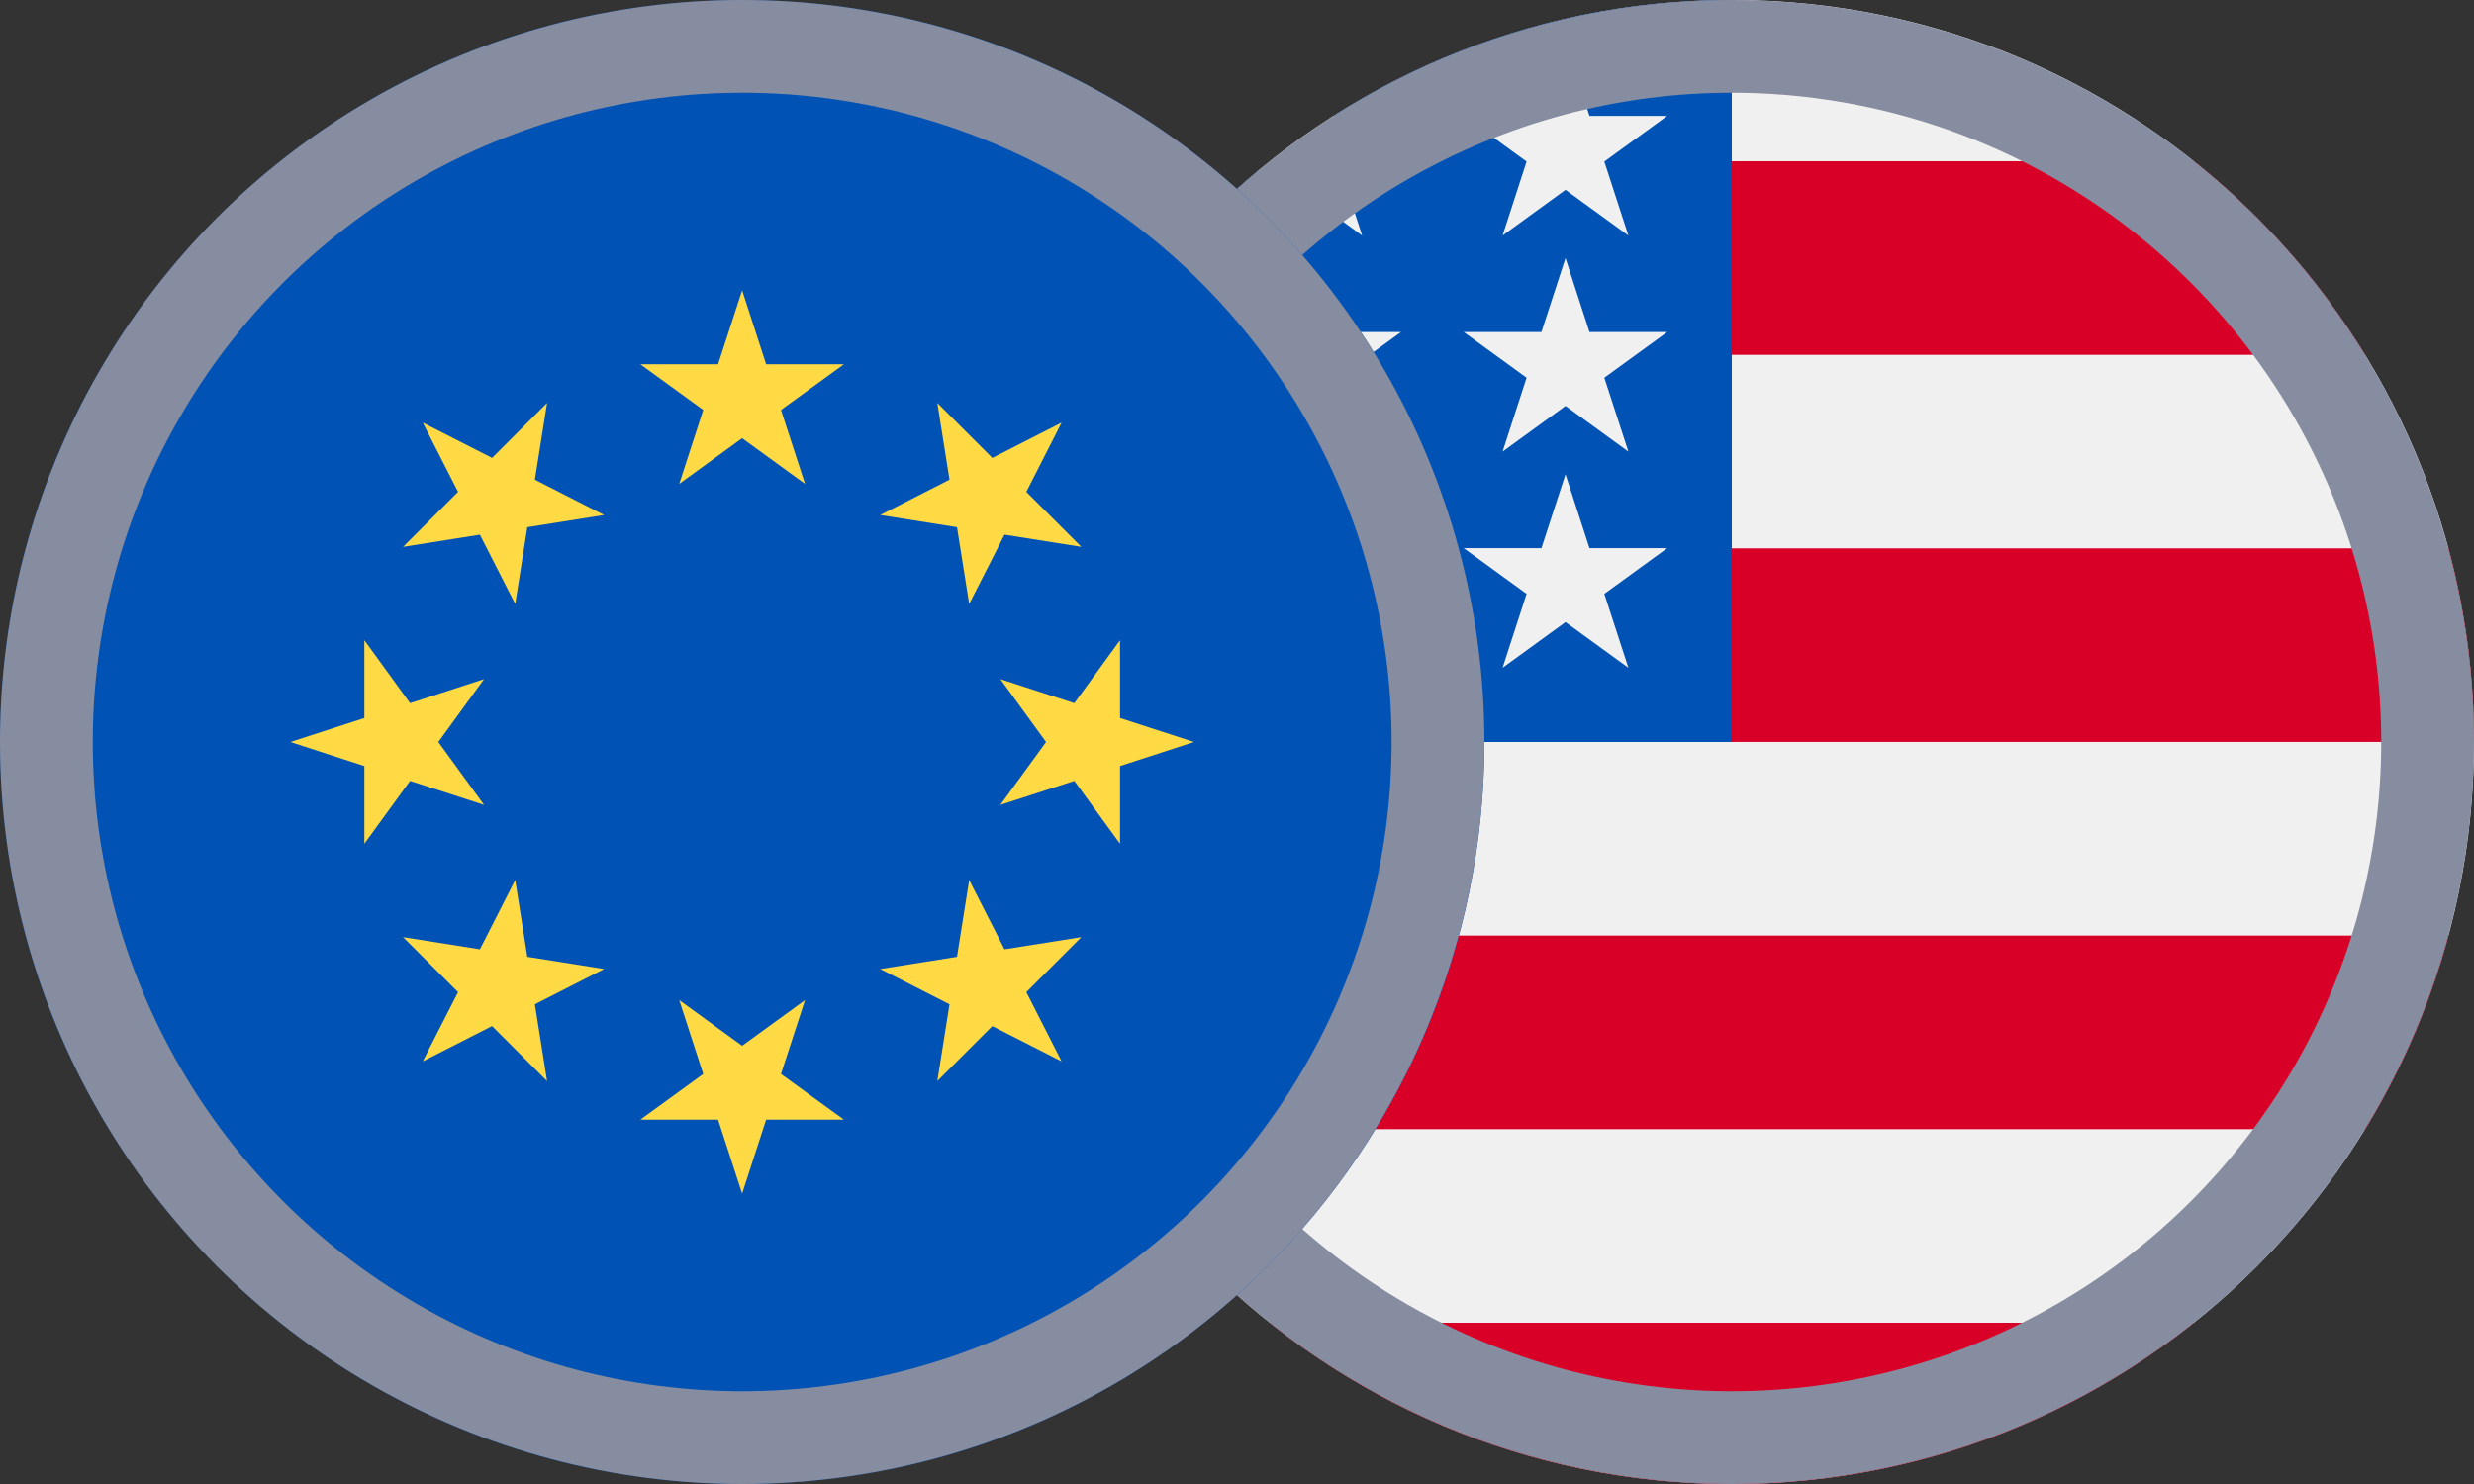
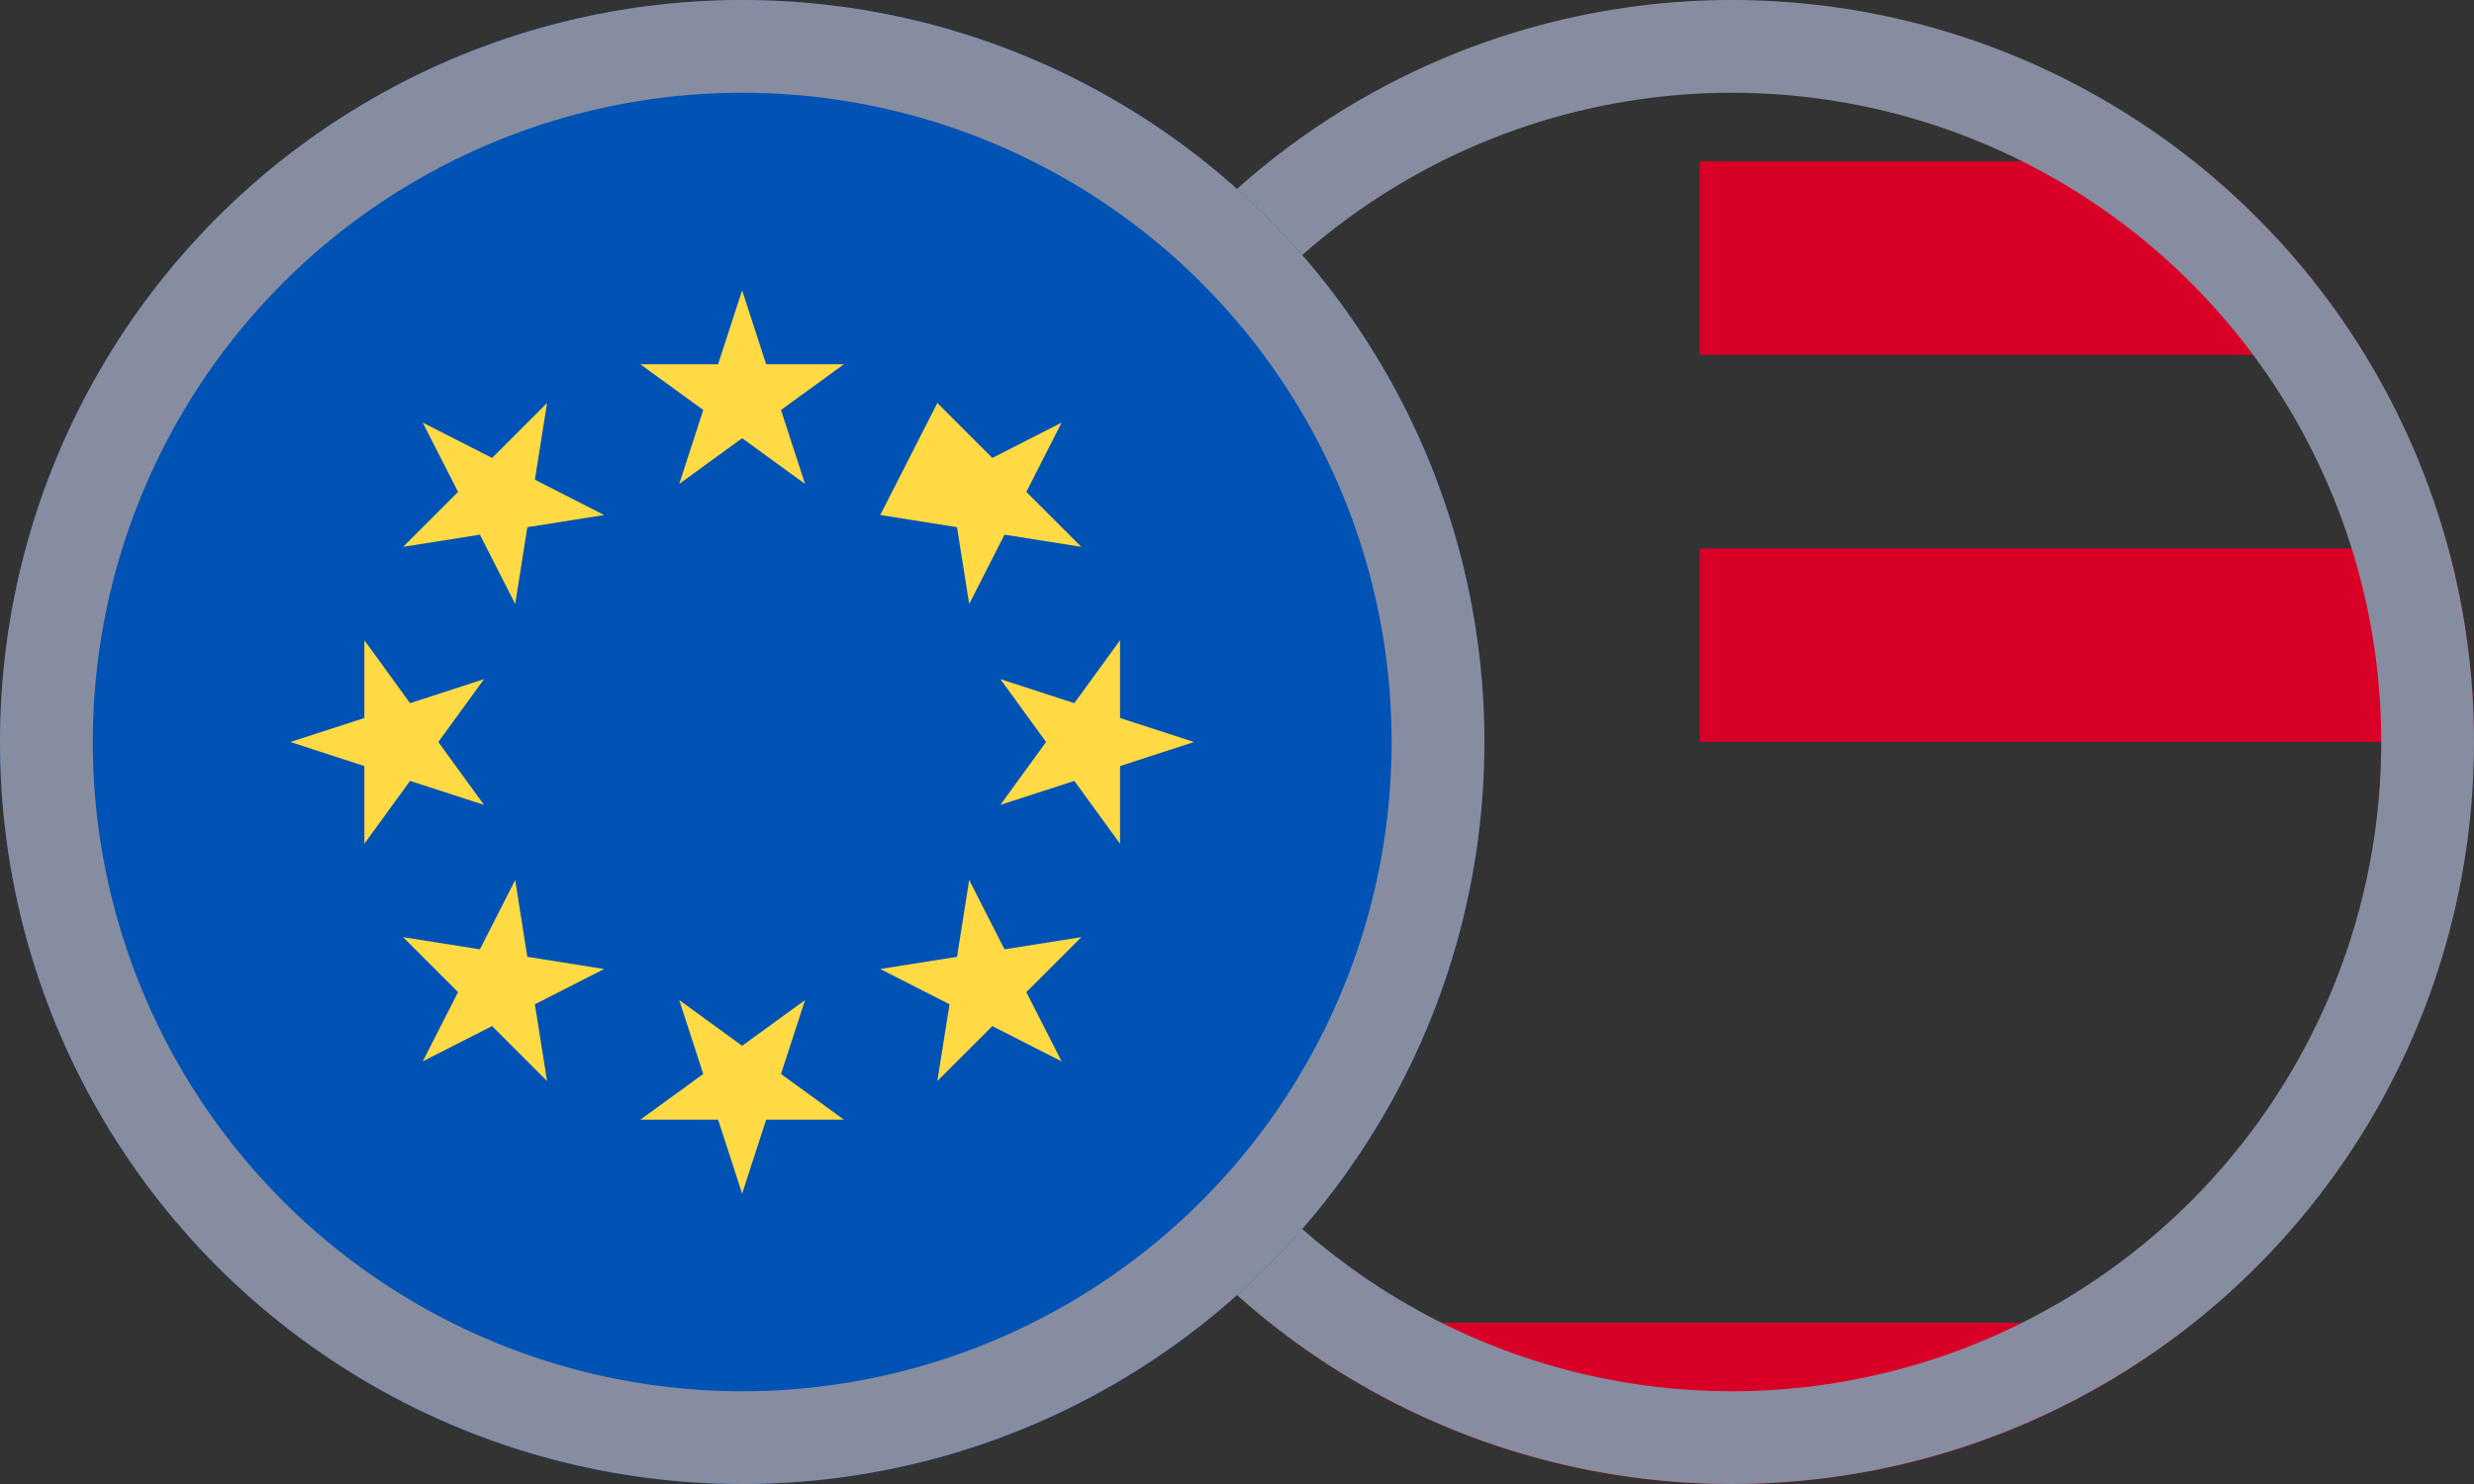
<svg xmlns="http://www.w3.org/2000/svg" width="40" height="24" viewBox="0 0 40 24" fill="none">
  <rect x="0" y="0" width="40" height="24" fill="#333333" stroke="none" />
  <g clip-path="url(#clip0_3416_13626)">
-     <path d="M28 24C34.627 24 40 18.627 40 12C40 5.373 34.627 0 28 0C21.373 0 16 5.373 16 12C16 18.627 21.373 24 28 24Z" fill="#F0F0F0" />
    <path d="M27.479 11.999H40C40 10.915 39.856 9.866 39.587 8.868H27.479V11.999Z" fill="#D80027" />
    <path d="M27.479 5.739H38.239C37.504 4.54 36.565 3.481 35.47 2.608H27.479V5.739Z" fill="#D80027" />
    <path d="M28.001 24C30.825 24 33.42 23.024 35.47 21.392H20.531C22.581 23.024 25.176 24 28.001 24Z" fill="#D80027" />
-     <path d="M17.762 18.261H38.239C38.829 17.299 39.286 16.247 39.587 15.131H16.414C16.714 16.247 17.172 17.299 17.762 18.261Z" fill="#D80027" />
-     <path d="M21.559 1.874H22.652L21.635 2.613L22.023 3.809L21.006 3.07L19.989 3.809L20.325 2.776C19.429 3.522 18.644 4.396 17.997 5.37H18.348L17.7 5.84C17.599 6.008 17.503 6.179 17.41 6.353L17.719 7.304L17.142 6.885C16.999 7.189 16.868 7.5 16.75 7.817L17.09 8.865H18.348L17.331 9.604L17.719 10.8L16.702 10.061L16.093 10.504C16.032 10.994 16 11.493 16 12H28C28 5.373 28 4.591 28 0C25.629 0 23.42 0.688 21.559 1.874ZM22.023 10.8L21.006 10.061L19.989 10.8L20.378 9.604L19.361 8.865H20.618L21.006 7.67L21.395 8.865H22.652L21.635 9.604L22.023 10.8ZM21.635 6.109L22.023 7.304L21.006 6.565L19.989 7.304L20.378 6.109L19.361 5.37H20.618L21.006 4.174L21.395 5.37H22.652L21.635 6.109ZM26.328 10.8L25.311 10.061L24.294 10.8L24.682 9.604L23.665 8.865H24.922L25.311 7.67L25.699 8.865H26.956L25.939 9.604L26.328 10.8ZM25.939 6.109L26.328 7.304L25.311 6.565L24.294 7.304L24.682 6.109L23.665 5.37H24.922L25.311 4.174L25.699 5.37H26.956L25.939 6.109ZM25.939 2.613L26.328 3.809L25.311 3.07L24.294 3.809L24.682 2.613L23.665 1.874H24.922L25.311 0.678L25.699 1.874H26.956L25.939 2.613Z" fill="#0052B4" />
    <circle cx="28" cy="12" r="11.25" stroke="#878DA0" stroke-width="1.5" />
  </g>
  <path d="M12 24C18.627 24 24 18.627 24 12C24 5.373 18.627 0 12 0C5.373 0 0 5.373 0 12C0 18.627 5.373 24 12 24Z" fill="#0052B4" />
  <path d="M11.999 4.695L12.387 5.891H13.645L12.627 6.63L13.016 7.826L11.999 7.087L10.982 7.826L11.37 6.63L10.353 5.891H11.61L11.999 4.695Z" fill="#FFDA44" />
  <path d="M6.835 6.835L7.956 7.406L8.845 6.517L8.648 7.758L9.768 8.329L8.526 8.526L8.33 9.768L7.759 8.647L6.517 8.844L7.406 7.955L6.835 6.835Z" fill="#FFDA44" />
  <path d="M4.695 12L5.891 11.612V10.354L6.63 11.372L7.826 10.983L7.087 12L7.826 13.017L6.63 12.629L5.891 13.646V12.389L4.695 12Z" fill="#FFDA44" />
  <path d="M6.835 17.165L7.406 16.045L6.517 15.156L7.759 15.353L8.33 14.232L8.526 15.474L9.768 15.671L8.648 16.242L8.845 17.483L7.956 16.594L6.835 17.165Z" fill="#FFDA44" />
  <path d="M11.999 19.304L11.61 18.108H10.353L11.37 17.369L10.982 16.174L11.999 16.913L13.016 16.174L12.627 17.369L13.645 18.108H12.387L11.999 19.304Z" fill="#FFDA44" />
  <path d="M17.164 17.165L16.044 16.595L15.155 17.483L15.352 16.242L14.232 15.671L15.473 15.474L15.67 14.232L16.241 15.353L17.483 15.156L16.594 16.045L17.164 17.165Z" fill="#FFDA44" />
  <path d="M19.305 12L18.109 12.389V13.646L17.37 12.629L16.174 13.017L16.913 12L16.174 10.983L17.37 11.372L18.109 10.354V11.612L19.305 12Z" fill="#FFDA44" />
-   <path d="M17.164 6.835L16.594 7.955L17.483 8.844L16.241 8.647L15.67 9.768L15.473 8.526L14.232 8.329L15.352 7.758L15.155 6.517L16.044 7.406L17.164 6.835Z" fill="#FFDA44" />
+   <path d="M17.164 6.835L16.594 7.955L17.483 8.844L16.241 8.647L15.67 9.768L15.473 8.526L14.232 8.329L15.155 6.517L16.044 7.406L17.164 6.835Z" fill="#FFDA44" />
  <circle cx="12" cy="12" r="11.25" stroke="#878DA0" stroke-width="1.5" />
  <defs>
    <clipPath id="clip0_3416_13626">
      <rect width="24" height="24" fill="white" transform="translate(16)" />
    </clipPath>
  </defs>
</svg>